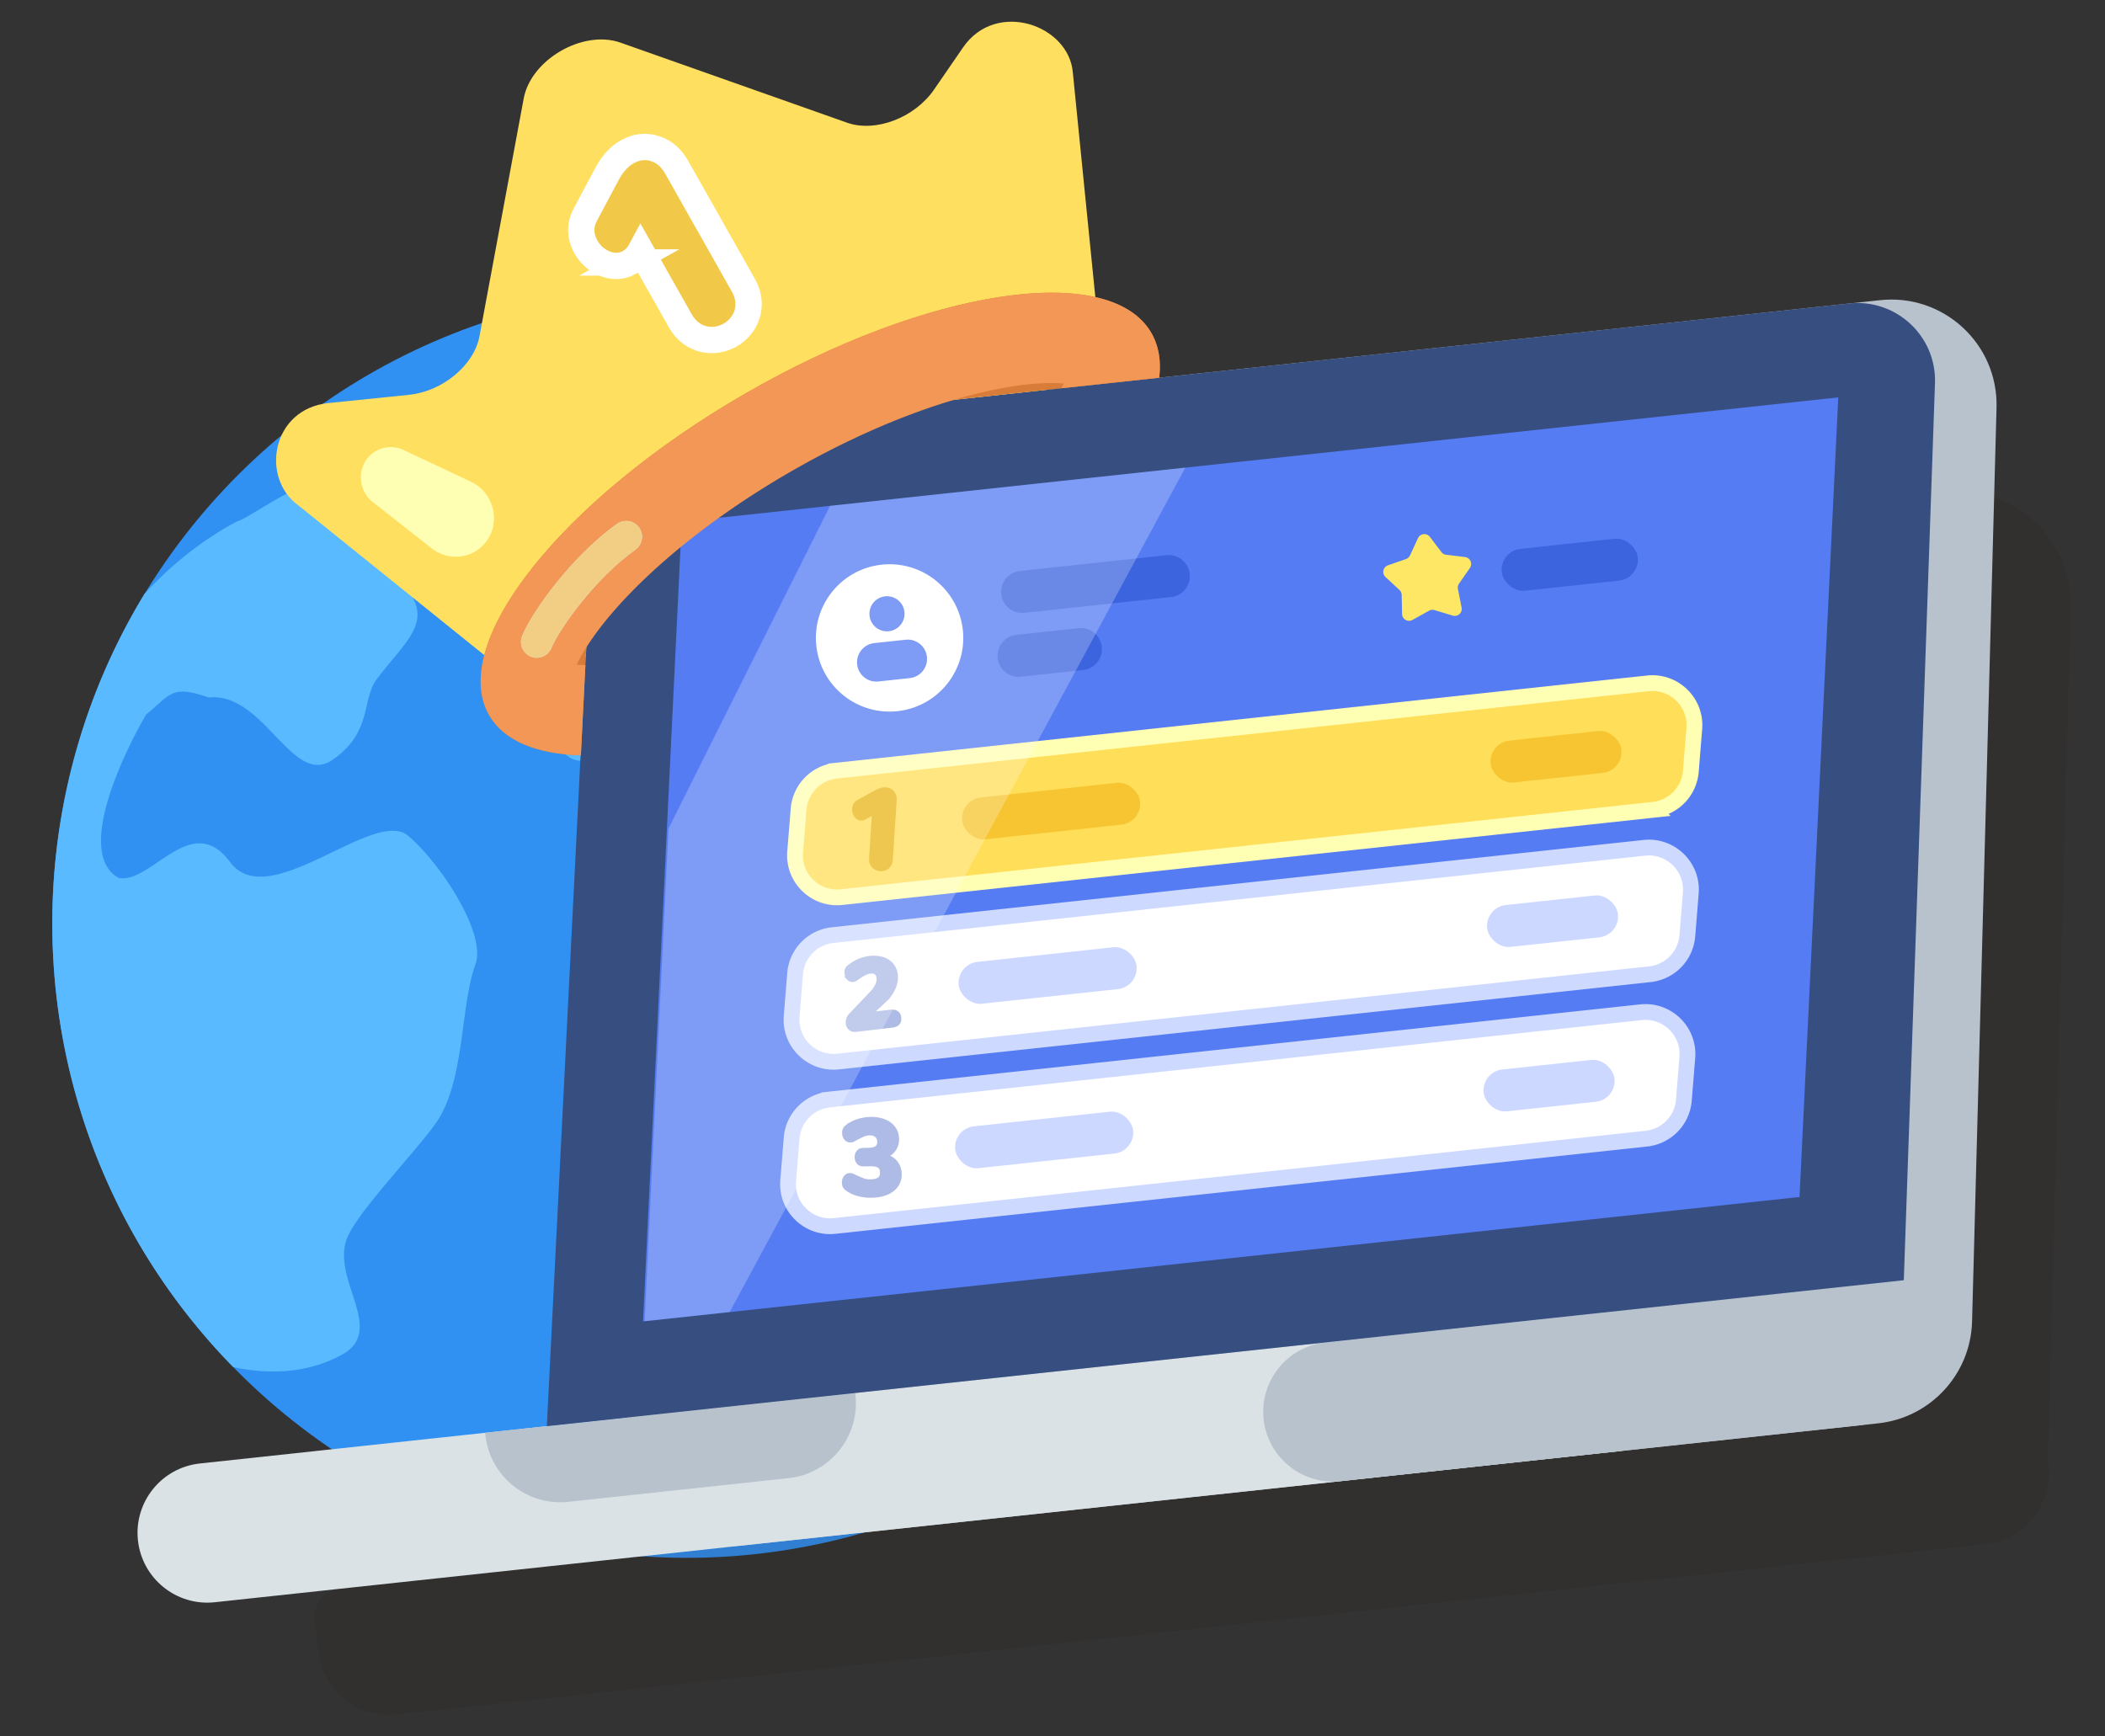
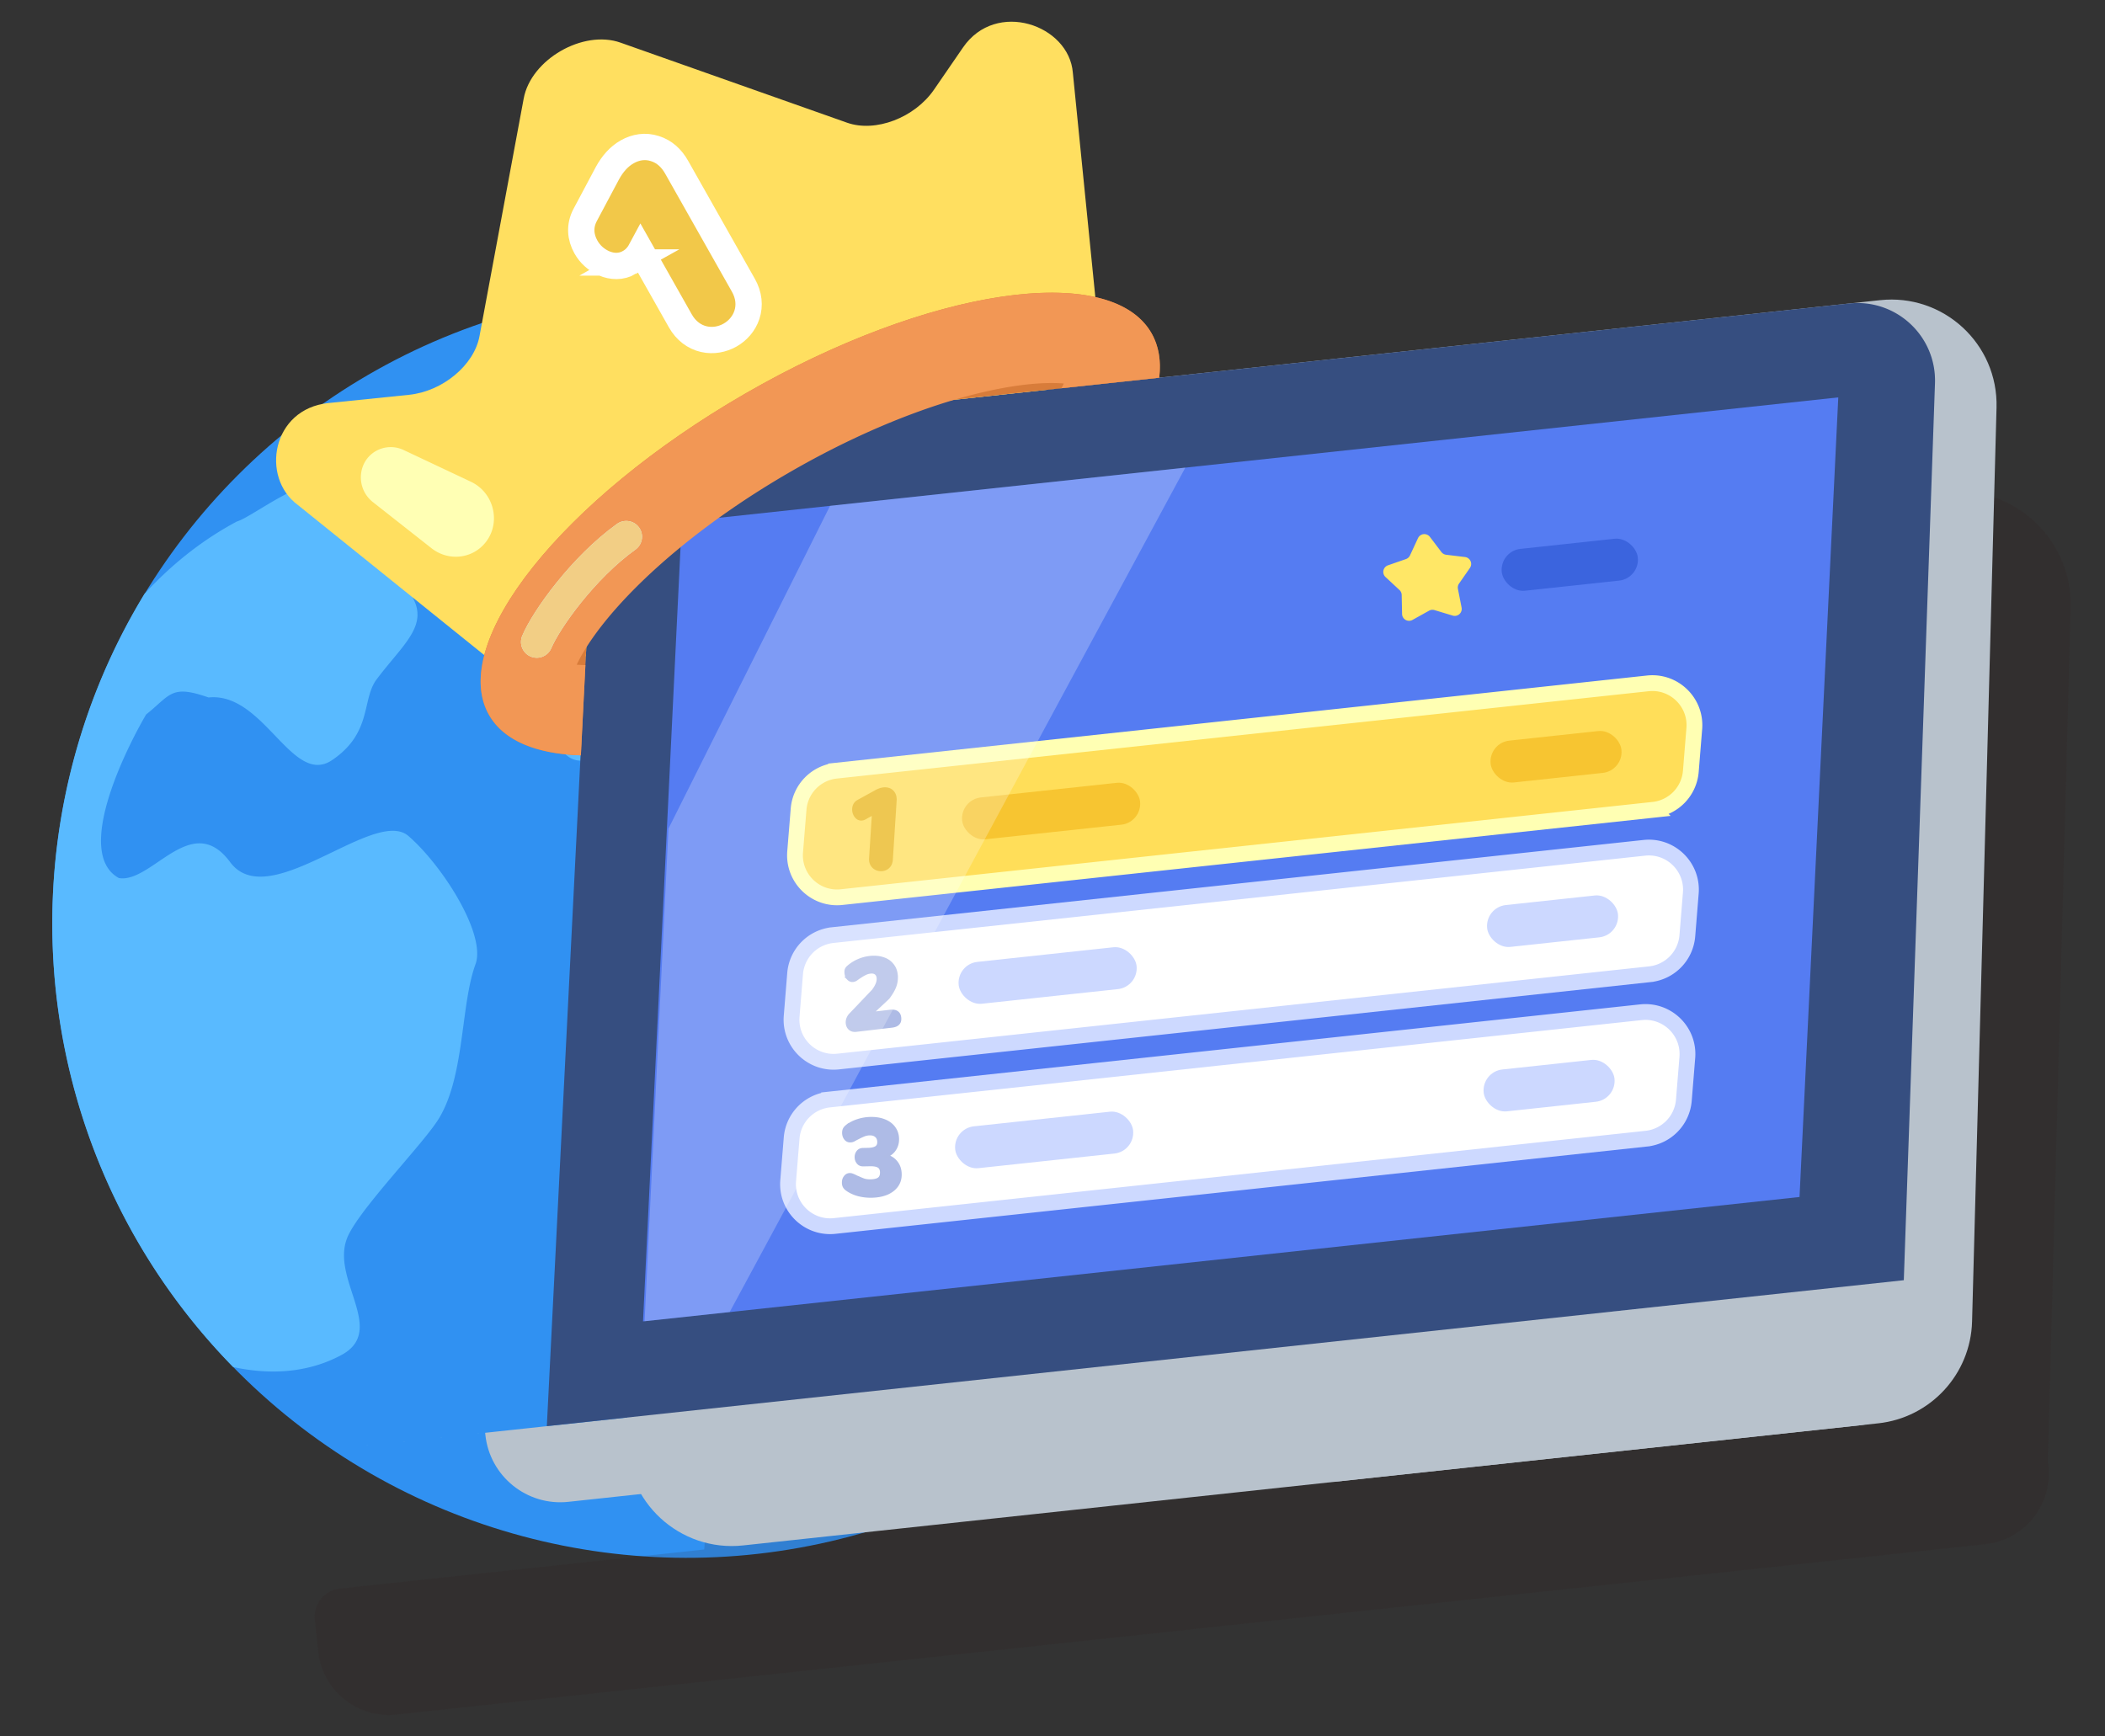
<svg xmlns="http://www.w3.org/2000/svg" width="400" height="330" viewBox="0 0 400 330" fill="none">
  <rect x="0" y="0" width="400" height="330" fill="#333333" stroke="none" />
  <g clip-path="url(#clip0)">
    <circle cx="130.498" cy="175.499" transform="rotate(-45 130.498 175.499)" fill="#3091F2" r="120.56" />
    <path fill-rule="evenodd" clip-rule="evenodd" d="M217.954 92.515a122.15 122.15 0 00-2.208-2.265c-23.269-23.268-53.682-35.037-84.178-35.306-.54 1.436-.953 2.825-1.361 4.2-1.3 4.374-2.558 8.606-7.721 13.769-6.026 6.026-6.834 11.993-7.725 18.578-.805 5.944-1.677 12.391-6.519 19.837-10.205 15.693-9.555 24.6-.647 32.157 4.504 3.821 9.923-3.237 15.763-10.842 5.71-7.436 11.822-15.396 17.874-14.224 6.392 2.661 12.651-1.608 18.769-5.781 5.301-3.615 10.496-7.158 15.578-6.058 2.446-.437 5.203.539 8.016 1.534 3.364 1.19 6.809 2.408 9.897 1.272 3.774-1.388 5.341 2.399 6.867 6.089 1.624 3.926 3.203 7.743 7.345 5.103 2.382-1.519 3.726-7.732 5.072-13.96 1.363-6.301 2.729-12.618 5.178-14.103zM27.446 112.873C33.9 105.842 40.268 101.632 45.03 99.1c.88-.25 2.475-1.213 4.349-2.345 3.897-2.355 9.002-5.44 11.406-4.346 6.502 2.96 10.401 9.544 13.472 14.729 1.132 1.911 2.15 3.631 3.146 4.911 3.972 5.107 1.215 8.43-2.829 13.306-.952 1.147-1.975 2.381-2.998 3.744-1.038 1.381-1.432 3.069-1.861 4.905-.77 3.294-1.652 7.068-6.556 10.418-3.901 2.665-7.195-.769-10.892-4.624-3.544-3.694-7.458-7.774-12.633-7.246-5.861-2.045-6.926-1.095-9.705 1.384-.614.548-1.312 1.171-2.165 1.853-3.668 6.259-13.812 26.33-5.18 31.078 2.342.404 4.864-1.307 7.489-3.086 4.391-2.978 9.069-6.149 13.662.065 4.065 5.499 12.037 1.661 19.44-1.904 5.962-2.87 11.556-5.563 14.444-3.06 6.474 5.611 14.819 18.718 12.733 24.387-1.15 3.127-1.7 7.214-2.276 11.506-.86 6.398-1.78 13.252-4.846 18.062-1.25 1.962-3.932 5.112-6.831 8.519-4.352 5.114-9.197 10.806-10.435 13.926-1.342 3.384-.144 7.082.988 10.574 1.514 4.671 2.908 8.973-2.066 11.656-6.112 3.297-13.24 3.886-20.576 2.289C5.04 219.669-.582 158.91 27.446 112.873zm182.86 58.366c10.575 5.395 14.618 26.44 9.711 29.567-4.076 2.598-2.957 13.428-1.881 23.845 1.046 10.12 2.051 19.85-1.787 21.262-2.968 1.092-10.82-7.858-18.4-16.498-6.899-7.863-13.572-15.469-16.131-15.012-5.156-1.116-7.74 1.596-10.277 4.259-2.85 2.992-5.642 5.922-11.953 3.294-12.242-2.371-25.467-5.611-33.237-20.287-6.569-12.408-3.308-17.146 4.025-27.8 1.34-1.946 2.816-4.091 4.392-6.515 5.749-8.841 6.382-9.082 7.888-9.657 1.167-.445 2.86-1.091 7.867-6.098 11.467-11.466 29.782-16.403 44.89-18.993 9.69 3.876 9.864 13.87 10.019 22.847.122 7.02.233 13.418 4.874 15.786z" fill="#59BAFF" />
    <path opacity=".15" d="M369.573 93.45c13.002-1.395 24.256 8.969 23.907 22.015l-4.331 162.207.104.959c.798 7.399-4.565 14.042-11.978 14.837l-.133.014-.075.009-.043.005-229.465 24.612v-.001l-72.225 7.746c-7.414.795-14.07-4.558-14.869-11.958l-.654-6.061a5.39 5.39 0 014.791-5.935l69.232-7.426 8.29-164.866c.343-6.811 5.596-12.361 12.39-13.09l10.03-1.076.129-.014 204.9-21.977z" fill="#331F1F" />
    <path d="M379.388 77.466c.324-12.103-10.095-21.716-22.132-20.42l-215.676 23.2c-9.956 1.072-17.586 9.34-17.853 19.351l-4.648 173.684c-.324 12.103 10.095 21.716 22.132 20.421L356.887 270.5c9.956-1.071 17.586-9.34 17.853-19.35l4.648-173.684z" fill="#B8C2CC" />
-     <path d="M319.231 261.21c-.783-7.282-7.322-12.551-14.604-11.767L37.979 278.128c-7.282.783-12.55 7.322-11.767 14.604.783 7.282 7.322 12.551 14.604 11.767l266.648-28.684c7.282-.784 12.55-7.322 11.767-14.605z" fill="#DAE2E6" />
+     <path d="M319.231 261.21c-.783-7.282-7.322-12.551-14.604-11.767L37.979 278.128l266.648-28.684c7.282-.784 12.55-7.322 11.767-14.605z" fill="#DAE2E6" />
    <path d="M364.985 256.289c-.784-7.282-7.322-12.55-14.604-11.767l-98.493 10.595c-7.282.784-12.551 7.322-11.767 14.605.783 7.282 7.322 12.55 14.604 11.767l98.493-10.595c7.282-.784 12.55-7.322 11.767-14.605zm-202.471 8.443l-70.325 7.566.045.414c.846 7.863 7.905 13.551 15.767 12.705l41.852-4.502c7.863-.846 13.551-7.905 12.705-15.768l-.044-.415z" fill="#B8C2CC" />
    <path d="M367.691 72.84c.312-8.963-7.387-16.123-16.302-15.163l-225.526 24.26a14.736 14.736 0 00-13.14 13.911l-8.812 175.189 257.857-27.739 5.923-170.459z" fill="#364E80" />
    <path d="M349.318 75.522L129.554 99.164l-7.365 151.961 219.764-23.641 7.365-151.962z" fill="#557CF2" />
    <path d="M320.633 200.974c.405-5.002-3.841-9.138-8.83-8.601l-154.255 16.594a8.001 8.001 0 00-7.118 7.308l-.658 8.116c-.406 5.002 3.84 9.138 8.83 8.601l154.254-16.594a8 8 0 007.118-7.308l.659-8.116z" fill="#fff" stroke="#CDD9FF" stroke-width="3" />
    <rect x="181.084" y="214.481" width="34" height="8" rx="4" transform="rotate(-6.14 181.084 214.481)" fill="#CCD8FF" />
    <rect x="281.506" y="203.679" width="25" height="8" rx="4" transform="rotate(-6.14 281.506 203.679)" fill="#CCD8FF" />
    <path d="M168.401 219.687c.808.216 1.443.626 1.905 1.23.475.604.721 1.343.738 2.215.016.831-.194 1.557-.632 2.179-.438.622-1.069 1.111-1.893 1.468-.812.343-1.769.525-2.873.547a9.326 9.326 0 01-2.561-.298c-.823-.229-1.538-.563-2.146-1.001-.235-.172-.402-.353-.501-.542-.1-.203-.152-.44-.157-.713-.009-.422.1-.778.326-1.069.226-.304.509-.46.85-.467.191-.003.362.028.513.093.151.051.357.143.619.274.055.026.117.059.186.099.082.025.171.058.267.097.441.209.832.372 1.175.488.357.102.753.149 1.189.14.763-.015 1.306-.148 1.628-.399.336-.252.498-.664.487-1.237-.01-.531-.188-.909-.533-1.134-.346-.225-.906-.33-1.683-.315l-1.267.025c-.409.007-.732-.129-.969-.411a1.578 1.578 0 01-.368-1.015 1.58 1.58 0 01.328-1.029c.226-.29.543-.44.952-.448l.899-.017c.75-.015 1.293-.134 1.629-.359.337-.225.5-.576.491-1.052-.01-.505-.167-.89-.473-1.157-.305-.28-.723-.415-1.255-.405a3.192 3.192 0 00-1.079.205c-.325.129-.69.3-1.094.512l-.426.213c-.256.142-.458.248-.607.319a1.48 1.48 0 01-.509.091c-.341.007-.63-.13-.867-.412-.237-.295-.36-.654-.369-1.077-.005-.286.038-.525.13-.718.091-.192.251-.379.479-.561a6.803 6.803 0 012.045-1.062 8.258 8.258 0 012.425-.415c1.008-.02 1.897.126 2.666.438.783.312 1.385.764 1.806 1.356.434.591.658 1.282.674 2.072.014.749-.17 1.414-.554 1.994-.371.566-.901.985-1.591 1.258z" fill="#AEBBE6" stroke="#AEBBE5" stroke-width=".6" />
    <path d="M321.293 169.724c.405-5.002-3.84-9.138-8.83-8.601l-154.254 16.594a8.001 8.001 0 00-7.119 7.308l-.658 8.116c-.405 5.002 3.84 9.138 8.83 8.601l154.254-16.594a8.001 8.001 0 007.119-7.308l.658-8.116z" fill="#fff" stroke="#CDD9FF" stroke-width="3" />
    <rect x="181.744" y="183.231" width="34" height="8" rx="4" transform="rotate(-6.14 181.744 183.231)" fill="#CCD8FF" />
    <rect x="282.166" y="172.429" width="25" height="8" rx="4" transform="rotate(-6.14 282.166 172.429)" fill="#CCD8FF" />
    <path d="M169.135 192.249c.544-.064.959 0 1.245.193.297.178.472.496.526.954.055.47-.041.832-.287 1.087-.234.253-.623.411-1.167.475l-6.774.793c-.445.052-.813-.037-1.103-.266-.292-.242-.461-.567-.509-.975-.062-.532.092-1.039.462-1.521l4.449-4.669c.717-.949 1.033-1.783.949-2.5-.049-.421-.21-.728-.484-.922-.261-.195-.614-.266-1.059-.214a2.946 2.946 0 00-.983.284 8.326 8.326 0 00-.987.567l-.349.229a7.393 7.393 0 00-.278.202c-.127.09-.244.16-.351.21-.107.05-.223.083-.346.097-.31.036-.585-.069-.828-.317a1.656 1.656 0 01-.432-.965c-.032-.272-.021-.499.033-.681.066-.183.202-.362.407-.537a7.328 7.328 0 011.84-1.156 7.427 7.427 0 012.114-.586c.915-.107 1.737-.046 2.466.182.728.216 1.311.587 1.748 1.112.449.512.716 1.133.801 1.863a4.684 4.684 0 01-.22 2.132c-.225.654-.657 1.407-1.297 2.259l-3.316 3.106 3.73-.436z" fill="#AEBBE6" stroke="#AEBBE5" stroke-width=".7" />
    <path d="M321.955 138.474c.406-5.002-3.84-9.138-8.83-8.601l-154.254 16.594a8 8 0 00-7.118 7.308l-.659 8.116c-.405 5.002 3.841 9.138 8.83 8.601l154.255-16.594a8.001 8.001 0 007.118-7.308l.658-8.116z" fill="#FFDE59" stroke="#FFFFB3" stroke-width="3" />
    <rect x="182.406" y="151.981" width="34" height="8" rx="4" transform="rotate(-6.14 182.406 151.981)" fill="#F7C531" />
    <rect x="282.828" y="141.179" width="25" height="8" rx="4" transform="rotate(-6.14 282.828 141.179)" fill="#F7C531" />
    <path d="M165.494 163.134l.557-8.686-1.729.963a1.325 1.325 0 01-.742.181c-.387-.025-.708-.228-.961-.61a2.078 2.078 0 01-.335-1.278c.04-.622.312-1.076.817-1.364l3.458-1.902c.633-.34 1.22-.493 1.76-.458.553.036.984.246 1.293.631.323.386.464.89.424 1.512l-.722 11.257c-.168 2.61-3.988 2.365-3.82-.246z" fill="#E9B61A" stroke="#E9B61A" stroke-width=".7" />
    <rect x="284.943" y="104.74" width="26" height="8" rx="4" transform="rotate(-6.14 284.943 104.74)" fill="#3B64DE" />
    <path d="M269.453 102.276a1.329 1.329 0 012.263-.244l2.184 2.88c.217.286.541.473.898.516l3.588.434a1.328 1.328 0 01.931 2.077l-2.064 2.967a1.33 1.33 0 00-.213 1.014l.696 3.546a1.327 1.327 0 01-1.687 1.527l-3.46-1.046a1.327 1.327 0 00-1.03.111l-3.158 1.758a1.328 1.328 0 01-1.974-1.133l-.074-3.613a1.325 1.325 0 00-.424-.946l-2.647-2.46a1.328 1.328 0 01.467-2.227l3.414-1.188c.34-.118.617-.369.768-.695l1.522-3.278z" fill="#FFE766" />
-     <path fill-rule="evenodd" clip-rule="evenodd" d="M193.824 108.512a4 4 0 10.856 7.954l27.839-2.995a4 4 0 003.549-4.405 3.998 3.998 0 00-4.404-3.549l-27.84 2.995zm-.705 12.144a4 4 0 00.856 7.954l11.931-1.283a4.001 4.001 0 00-.856-7.954l-11.931 1.283z" fill="#3B64DE" />
-     <path fill-rule="evenodd" clip-rule="evenodd" d="M170.54 135.154c7.687-.827 13.249-7.729 12.422-15.417-.827-7.687-7.73-13.249-15.417-12.422-7.688.827-13.25 7.73-12.423 15.417.827 7.688 7.73 13.249 15.418 12.422zm1.318-18.915a3.334 3.334 0 11-6.629.713 3.334 3.334 0 016.629-.713zm-8.977 10.018a3.665 3.665 0 013.253-4.037l5.966-.642a3.665 3.665 0 11.784 7.291l-5.966.642a3.666 3.666 0 01-4.037-3.254z" fill="#fff" />
    <path fill-rule="evenodd" clip-rule="evenodd" d="M138.657 249.35l86.585-160.484-67.514 7.263-30.703 61.345-4.538 93.615 16.17-1.739z" fill="#fff" fill-opacity=".24" />
    <path fill-rule="evenodd" clip-rule="evenodd" d="M56.58 95.954l38.307 30.855c3.33 2.454 8.791 2.271 13.508-.453l2.933-1.693.31-6.161 6.878-15c.364-7.237 8.281-15.225 15.486-16l37-10.418 27.94-3.005 2.522-1.455c4.612-2.664 7.489-7.167 7.169-11.225l-4.766-47.575c-.717-9.096-14.588-13.937-20.865-4.809l-5.51 8.013c-3.685 5.359-11.137 8.196-16.525 6.292L117.905 8.101c-7.112-2.513-17.01 3.201-18.389 10.617l-8.402 45.179c-1.025 5.51-7.006 10.483-13.395 11.136l-15.29 1.564c-10.784 1.102-12.945 14.128-5.85 19.357z" fill="#FFDF60" />
    <path d="M119.592 49.883c.949-.537 1.658-1.32 2.151-2.239l7.545 13.347c1.06 1.874 2.656 3.05 4.468 3.464 1.758.4 3.528.043 4.96-.766 1.431-.81 2.651-2.142 3.213-3.855.58-1.766.396-3.74-.664-5.614l-12.701-22.466c-.934-1.652-2.287-2.95-4.127-3.519-1.819-.588-3.626-.302-5.252.617-1.597.903-2.822 2.336-3.762 4.059l-.006.011-.006.011-4.242 7.97-.009.017-.008.016c-1.024 1.993-.892 4.097.188 6.007.783 1.385 1.938 2.42 3.385 3.076l.022.01.023.01c1.535.66 3.242.737 4.822-.156z" fill="#F2C849" stroke="#fff" stroke-width="5" />
    <path d="M82.002 104.192l-11.135-8.763c-3.295-2.593-2.991-7.692.58-9.72a5.713 5.713 0 015.267-.179l12.757 6.016c4.724 2.227 5.888 8.502 2.253 12.146-2.607 2.614-6.765 2.828-9.722.5z" fill="#FFFFB4" />
    <path fill-rule="evenodd" clip-rule="evenodd" d="M220.275 71.785c.385-3.192-.08-6.068-1.489-8.508-7.898-13.68-42.469-8.507-77.216 11.554-34.748 20.061-56.513 47.414-48.615 61.094 2.817 4.878 9.024 7.359 17.423 7.622l1.26-25.045 6.878-15c.364-7.237 8.281-15.225 15.486-16l37-10.418 49.273-5.299z" fill="#D87C3A" />
    <path fill-rule="evenodd" clip-rule="evenodd" d="M203.249 69.678v-.016a.36.36 0 000 .016zm-10.463 3.695c4.057-.607 7.159-.675 9.365-.492-.136.287-.285.588-.449.902l18.573-1.998c.385-3.192-.08-6.068-1.489-8.508-7.898-13.68-42.469-8.507-77.216 11.554-34.748 20.061-56.513 47.414-48.615 61.094 2.817 4.879 9.025 7.359 17.425 7.623l.862-17.145a26.3 26.3 0 01-1.652-.082c.945-2.002 2.554-4.654 5.109-7.864 7.15-8.986 19.46-19.531 35.451-28.764s31.279-14.62 42.636-16.32zm-86.533 52.29a.223.223 0 01.047.022.502.502 0 01-.047-.022zm2.239 3.877a.227.227 0 01.003-.052.37.37 0 01-.003.052z" fill="#F29755" />
    <path d="M102 122.002c1.768-4.21 8.783-14.106 17-20" stroke="#FFB366" stroke-width="6" stroke-linecap="round" />
    <path d="M102 122.002c1.768-4.21 8.783-14.106 17-20" stroke="#CDEEFF" stroke-width="6" stroke-linecap="round" />
    <path d="M102 122.002c1.768-4.21 8.783-14.106 17-20" stroke="#F2CE85" stroke-width="6" stroke-linecap="round" />
  </g>
  <defs>
    <clipPath id="clip0">
      <path fill="#fff" d="M0 0h400v330H0z" />
    </clipPath>
  </defs>
</svg>